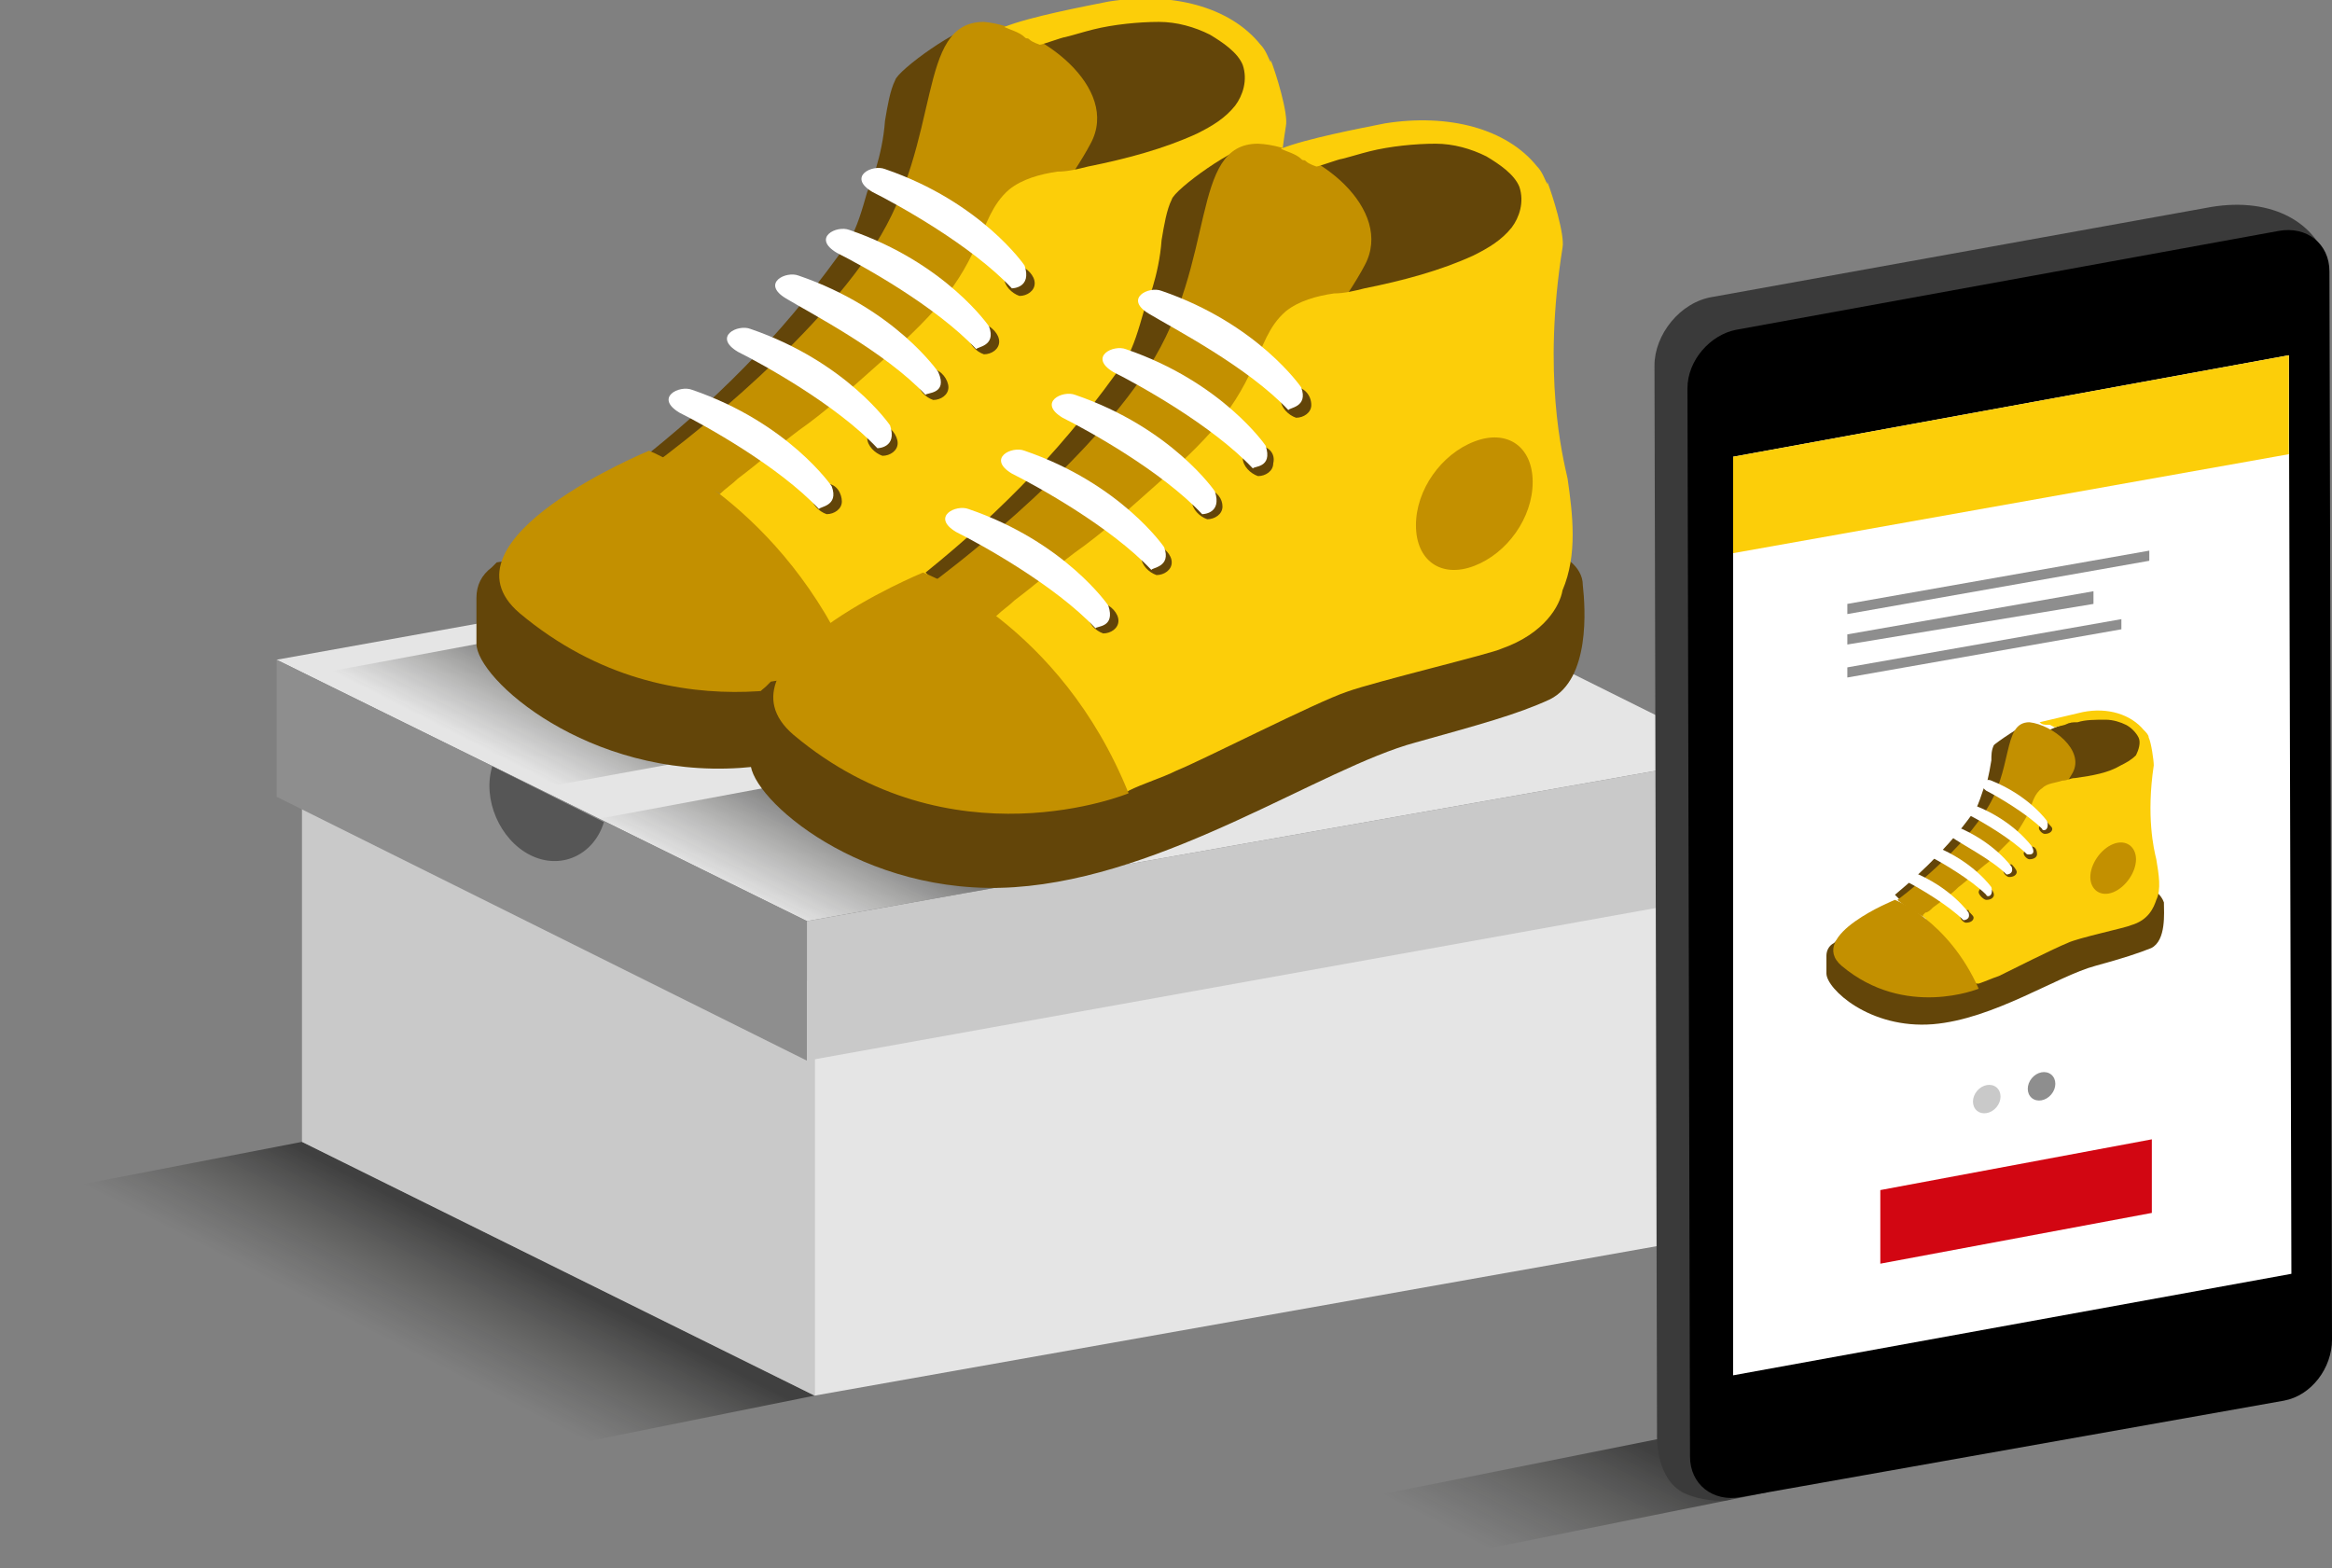
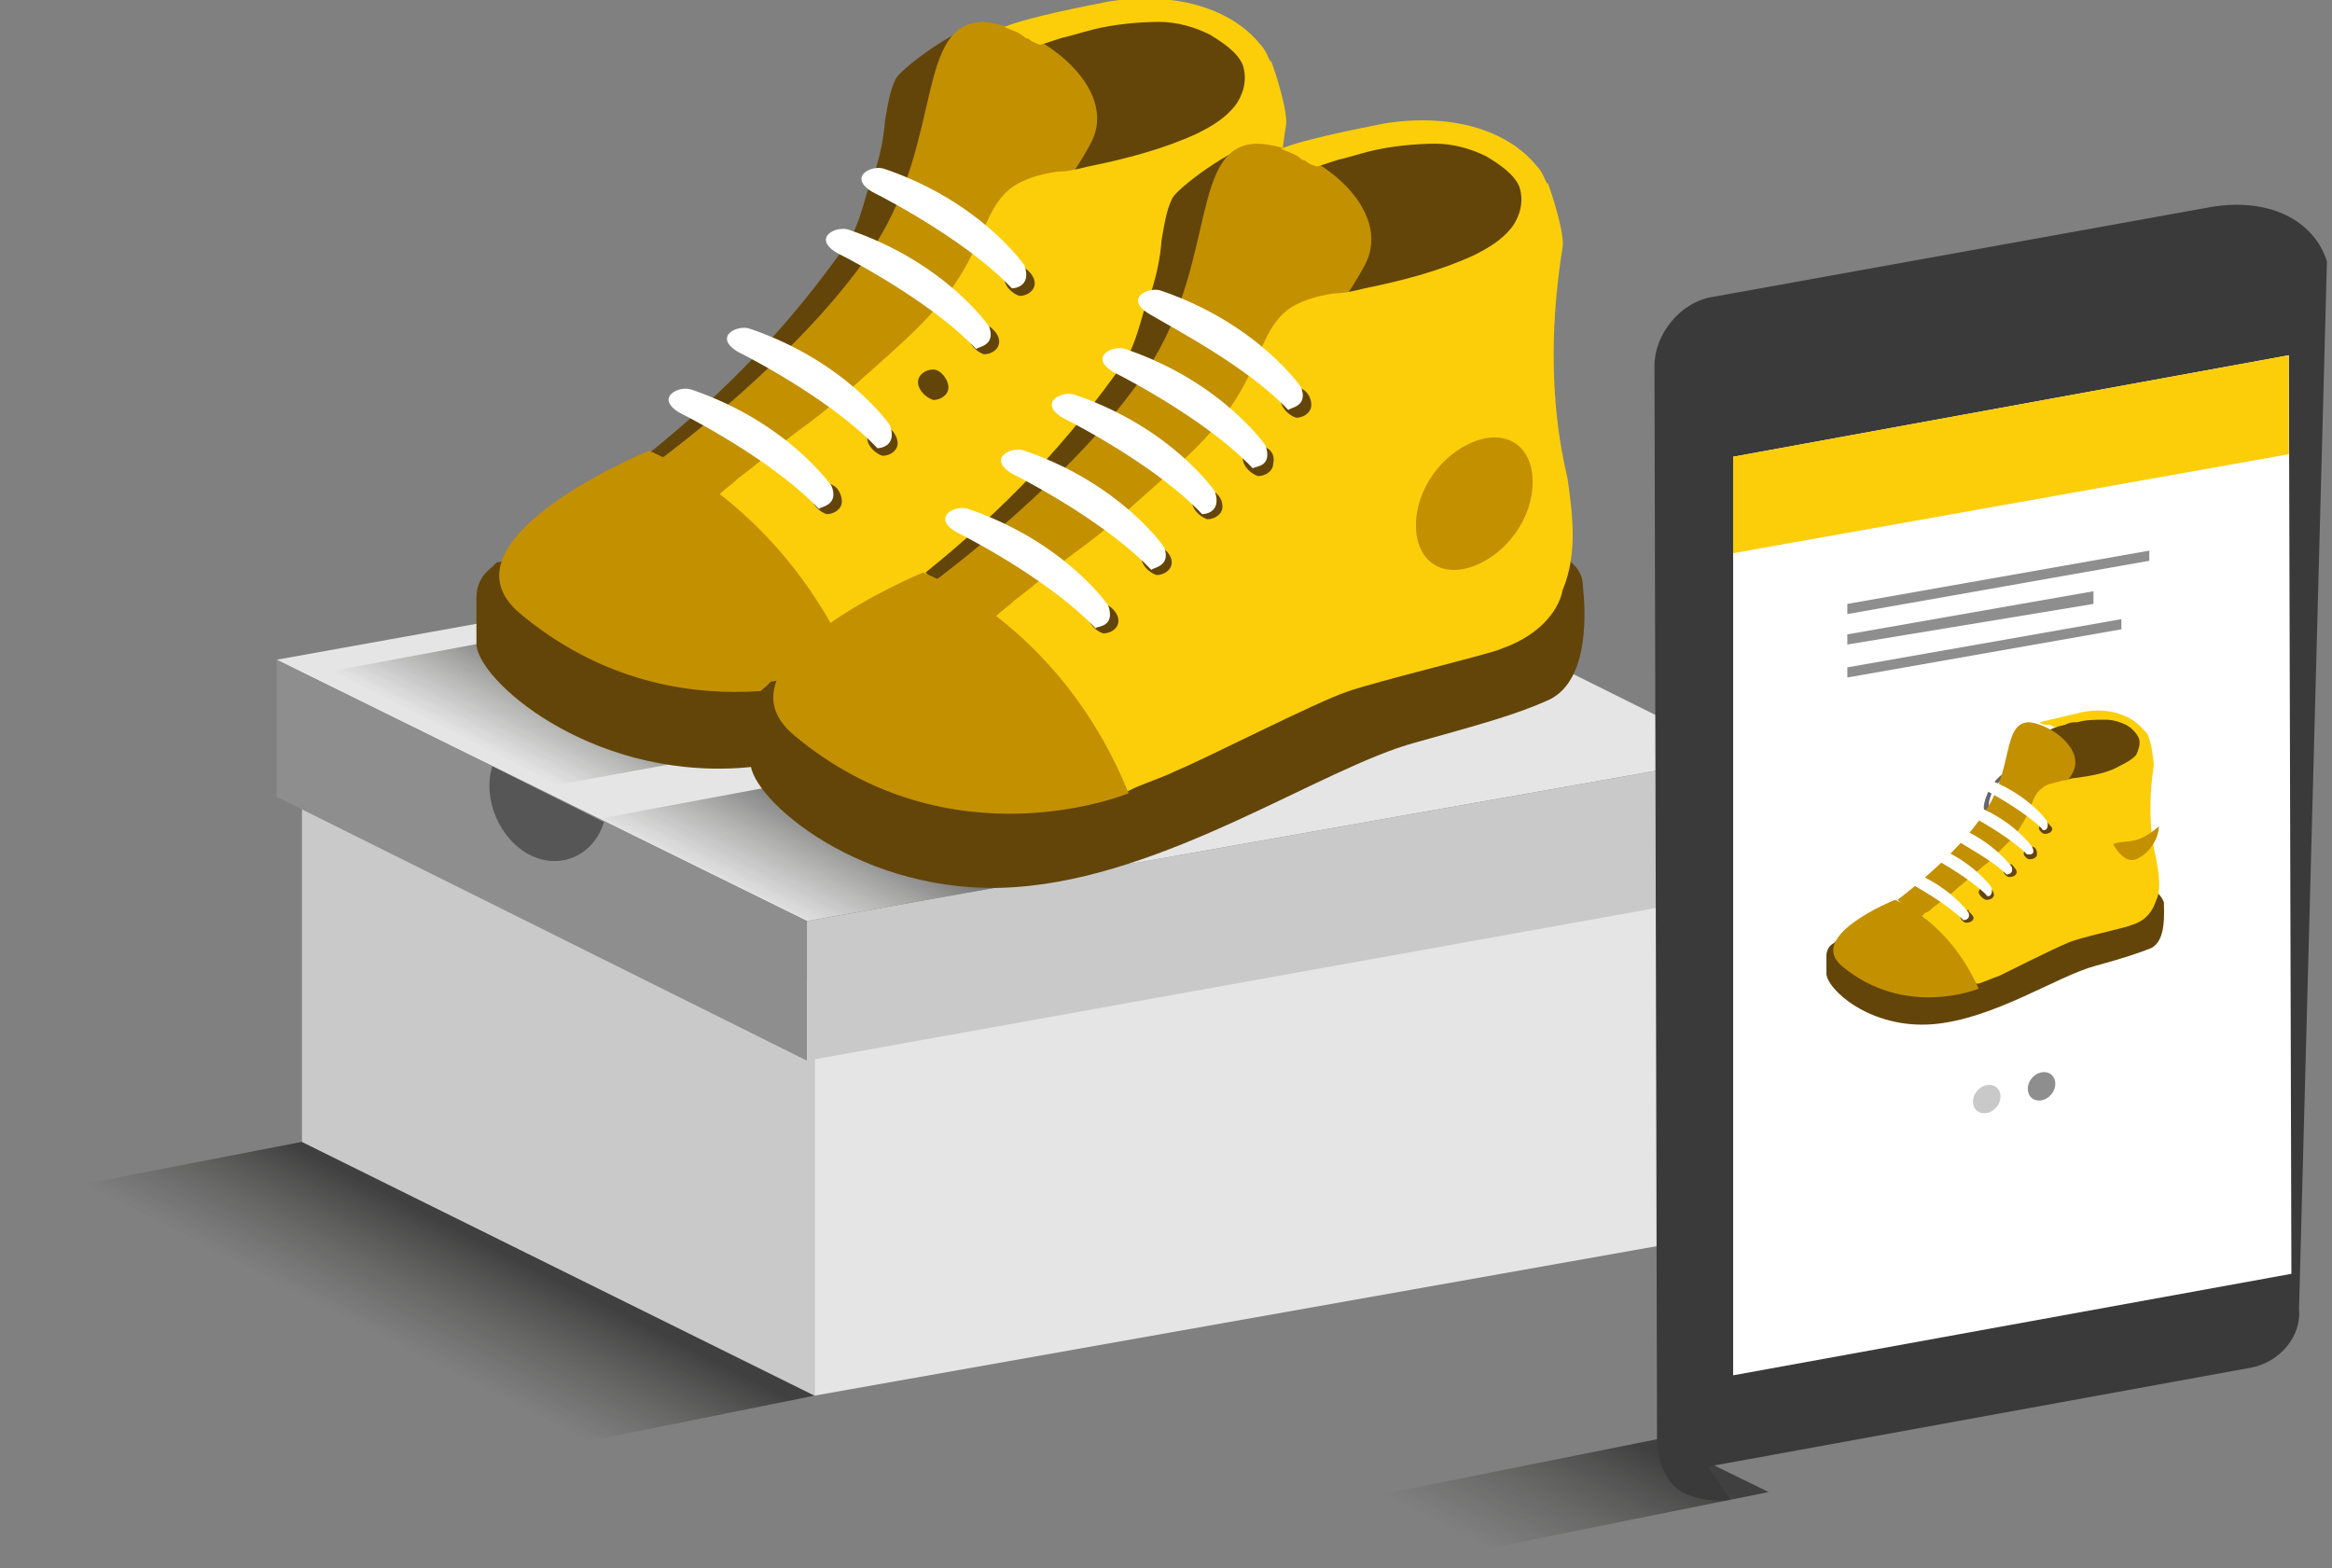
<svg xmlns="http://www.w3.org/2000/svg" version="1.1" id="Layer_1" x="0px" y="0px" viewBox="0 0 91.9 61.8" style="enable-background:new 0 0 91.9 61.8;" xml:space="preserve">
  <rect x="0" y="0" width="91.9" height="61.8" fill="#808080" stroke="none" />
  <g>
    <linearGradient id="SVGID_1_" gradientUnits="userSpaceOnUse" x1="14.286" y1="9.388" x2="17.792" y2="16.269" gradientTransform="matrix(1 0 0 -1 0 64)">
      <stop offset="0.269" style="stop-color:#1D1D1B;stop-opacity:0" />
      <stop offset="0.511" style="stop-color:#181816;stop-opacity:0.364" />
      <stop offset="0.817" style="stop-color:#080807;stop-opacity:0.825" />
      <stop offset="0.933" style="stop-color:#000000" />
    </linearGradient>
    <polygon style="opacity:0.5;fill:url(#SVGID_1_);enable-background:new    ;" points="20.2,57.4 32.1,55 11.9,45 0,47.3  " />
    <polygon style="fill:#C9C9C9;" points="32.1,38.8 32.1,55 11.9,45 11.9,28.8  " />
    <polygon style="fill:#E5E5E5;" points="32.1,38.8 32.1,55 67.6,48.7 67.6,32.4  " />
    <polygon style="fill:#E5E5E5;" points="31.8,36.3 68.5,29.8 47.6,19.4 10.9,26  " />
    <linearGradient id="SVGID_2_" gradientUnits="userSpaceOnUse" x1="28.476" y1="26.912" x2="31.756" y2="33.349" gradientTransform="matrix(1 0 0 -1 0 64)">
      <stop offset="0.269" style="stop-color:#1D1D1B;stop-opacity:0" />
      <stop offset="0.511" style="stop-color:#181816;stop-opacity:0.364" />
      <stop offset="0.817" style="stop-color:#080807;stop-opacity:0.825" />
      <stop offset="0.933" style="stop-color:#000000" />
    </linearGradient>
    <polygon style="opacity:0.5;fill:url(#SVGID_2_);enable-background:new    ;" points="28.6,37 40,34.9 34.7,33.2 30.4,31    20.2,32.9  " />
    <linearGradient id="SVGID_3_" gradientUnits="userSpaceOnUse" x1="18.442" y1="32.79" x2="21.485" y2="38.764" gradientTransform="matrix(1 0 0 -1 0 64)">
      <stop offset="0.269" style="stop-color:#1D1D1B;stop-opacity:0" />
      <stop offset="0.511" style="stop-color:#181816;stop-opacity:0.364" />
      <stop offset="0.817" style="stop-color:#080807;stop-opacity:0.825" />
      <stop offset="0.933" style="stop-color:#000000" />
    </linearGradient>
    <polygon style="opacity:0.5;fill:url(#SVGID_3_);enable-background:new    ;" points="19.4,31.4 29.8,29.5 25.1,27.8 20.3,25.1    10.1,27  " />
    <polygon style="fill:#8E8E8E;" points="31.8,36.3 31.8,41.8 10.9,31.4 10.9,26  " />
    <g id="Desktop_37_" transform="translate(-212 -2602)">
      <g id="new_used_shoes_37_" transform="translate(213 2602)">
        <g id="Group-5-Copy_73_" transform="translate(367.976 .063)">
          <path style="fill:#66656E;" d="M-332,5.7c-1.2,0.5-2.3,1.9-2.3,3.3s1,2.1,2.3,1.6c1.2-0.5,2.3-1.9,2.3-3.3      C-329.8,5.9-330.8,5.2-332,5.7 M-332.1,5.4c1.3-0.5,2.4,0.3,2.4,1.7s-1.1,3-2.4,3.5s-2.4-0.3-2.4-1.7S-333.5,5.9-332.1,5.4" />
          <polygon style="fill:#66656E;" points="-332.2,6 -332.2,6 -331.9,7.1 -330.7,6.7 -331.7,7.8 -331.3,8.9 -332.2,8.5 -333.1,9.7       -332.8,8.3 -333.7,7.9 -332.6,7.4     " />
          <path style="fill:#634509;" d="M-330.5,1c-0.6-0.1-3.1,1.7-3.2,2.1c-0.2,0.4-0.3,1-0.4,1.6c-0.1,1.4-0.6,2.6-0.7,2.8      c-0.2,0.7-0.4,1.4-0.7,1.9c-2.3,3.3-4.8,5.9-7.9,8.4l0.7,0.7c0,0,9-6.2,9.9-11.5c0.1-0.6,0.2-1.1,0.2-1.5c0-0.2,0.3-0.6,0.4-0.8      c0.1-0.3,0.2-0.6,0.3-0.9C-331.7,3.3-330.3,1-330.5,1" />
          <g>
            <path style="fill:#634509;" d="M-328.8,1.7c0,0,3.5-2.1,6.9-1.1c3.4,0.9,2.7,3.1,1.7,4s-4.5,2.2-9.5,2.8L-328.8,1.7z" />
          </g>
          <g>
            <path style="fill:#634509;" d="M-318.3,17.1c0,0,0.9,0.4,0.9,1.2c0.1,0.9,0.3,3.7-1.3,4.5c-1.3,0.6-2.8,1-5.3,1.7       c-3.7,1-9.8,5.3-15.8,5.7c-6,0.4-10.4-3.5-10.4-4.9v-1.8c0-0.5,0.2-0.9,0.6-1.2l0.2-0.2L-318.3,17.1z" />
          </g>
          <path style="fill:#C39000;" d="M-330.2,0.8c-2.7,0-1.6,4.6-4.3,8.8c-2.7,4.2-8.4,8.4-8.4,8.4s0.6,0.4,2.3,1.4l0.5,0.3      c6.8-3.6,12.9-11.8,14.1-14.1C-324.8,3.4-328,1-330.2,0.8" />
          <path style="fill:#FCCE09;" d="M-318.1,14c-0.2-0.9-1-4.1-0.2-9.1c0.1-0.5-0.4-2.1-0.6-2.6c0,0,0,0,0,0.1      c-0.1-0.2-0.2-0.5-0.4-0.7c-1.2-1.5-3.5-2.1-6-1.7c-1,0.2-3.1,0.6-4.1,1c0.2,0.1,0.6,0.2,0.8,0.4c0.1,0.1,0.1,0,0.2,0.1      s0.4,0.2,0.4,0.2c0.1,0,0.9-0.3,1-0.3c0.4-0.1,0.7-0.2,1.1-0.3c0.8-0.2,1.8-0.3,2.6-0.3c0.7,0,1.4,0.2,2,0.5      c0.5,0.3,1.1,0.7,1.3,1.2c0.2,0.6,0,1.2-0.3,1.6c-0.4,0.5-0.9,0.8-1.5,1.1c-1.3,0.6-2.8,1-4.3,1.3c-0.4,0.1-0.8,0.2-1.2,0.2      c-0.7,0.1-1.4,0.3-1.9,0.7c-0.7,0.6-0.9,1.4-1.3,2.2c-0.4,0.9-0.9,1.7-1.6,2.5c-0.8,0.9-1.6,1.6-2.5,2.4s-1.9,1.7-2.9,2.4      c-0.8,0.6-1.6,1.3-2.4,1.9c-0.2,0.2-0.5,0.4-0.7,0.6l-0.2,0.1c0,0-0.1,0-0.1,0.1l0.1,0.2c0.1,0.2,0.2,0.4,0.3,0.5      c0.3,0.5,0.6,1,1,1.5c0.3,0.5,0.6,1.1,1.1,1.6c0.7,0.8,1.5,1.6,2.2,2.5c0.1,0.1,0.2,0.3,0.4,0.4l0.1,0.1h0.1      c0.1,0,0.2-0.1,0.2-0.1c0.6-0.3,1.3-0.5,1.9-0.8c1-0.4,5.5-2.7,6.7-3.1c1.1-0.4,5.7-1.5,6.1-1.7c1.7-0.6,2.3-1.7,2.4-2.3      C-317.6,17-317.8,15.5-318.1,14" />
          <path style="fill:#634509;" d="M-335.8,19.7c0,0.3-0.3,0.5-0.6,0.5c-0.3-0.1-0.6-0.4-0.6-0.7c0-0.3,0.3-0.5,0.6-0.5      C-336,19-335.8,19.4-335.8,19.7" />
          <path style="fill:#634509;" d="M-333.6,17.4c0,0.3-0.3,0.5-0.6,0.5c-0.3-0.1-0.6-0.4-0.6-0.7c0-0.3,0.3-0.5,0.6-0.5      C-333.9,16.7-333.6,17.1-333.6,17.4" />
          <path style="fill:#634509;" d="M-331.6,15.2c0,0.3-0.3,0.5-0.6,0.5c-0.3-0.1-0.6-0.4-0.6-0.7s0.3-0.5,0.6-0.5      S-331.6,14.9-331.6,15.2" />
          <path style="fill:#634509;" d="M-329.6,13.4c0,0.3-0.3,0.5-0.6,0.5c-0.3-0.1-0.6-0.4-0.6-0.7s0.3-0.5,0.6-0.5      C-329.9,12.8-329.6,13.1-329.6,13.4" />
          <path style="fill:#634509;" d="M-328.2,11.1c0,0.3-0.3,0.5-0.6,0.5c-0.3-0.1-0.6-0.4-0.6-0.7s0.3-0.5,0.6-0.5      C-328.5,10.5-328.2,10.8-328.2,11.1" />
          <path style="fill:#C39000;" d="M-335.3,26.4c0,0-7,2.9-13.2-2.3c-3.4-2.9,5.1-6.4,5.1-6.4S-338.1,19.8-335.3,26.4z" />
          <path style="fill:#FFFFFF;" d="M-336.2,19.1c0,0-1.7-2.5-5.5-3.8c-0.5-0.2-1.5,0.3-0.5,0.9c1,0.5,3.9,2.1,5.5,3.8      C-336.7,19.9-335.9,19.9-336.2,19.1" />
          <path style="fill:#FFFFFF;" d="M-333.9,16.7c0,0-1.7-2.5-5.5-3.8c-0.5-0.2-1.5,0.3-0.5,0.9c1,0.5,3.9,2.1,5.5,3.8      C-334.4,17.6-333.6,17.6-333.9,16.7" />
-           <path style="fill:#FFFFFF;" d="M-332,14.6c0,0-1.7-2.5-5.5-3.8c-0.5-0.2-1.5,0.3-0.5,0.9s3.9,2.1,5.5,3.8      C-332.5,15.4-331.6,15.5-332,14.6" />
          <path style="fill:#FFFFFF;" d="M-330,12.8c0,0-1.7-2.5-5.5-3.8c-0.5-0.2-1.5,0.3-0.5,0.9c1,0.5,3.9,2.1,5.5,3.8      C-330.5,13.6-329.7,13.6-330,12.8" />
          <path style="fill:#FFFFFF;" d="M-328.6,10.4c0,0-1.7-2.5-5.5-3.8c-0.5-0.2-1.5,0.3-0.5,0.9c1,0.5,3.9,2.1,5.5,3.8      C-329.1,11.3-328.3,11.3-328.6,10.4" />
          <path style="fill:#634509;" d="M-322.3,12.6c-1.2,0.4-2.3,1.9-2.3,3.2s1,2,2.2,1.6s2.3-1.9,2.3-3.2      C-320,12.8-321,12.1-322.3,12.6 M-322.4,12.3c1.3-0.5,2.4,0.3,2.4,1.7s-1.1,2.9-2.4,3.4s-2.4-0.3-2.4-1.7      S-323.7,12.8-322.4,12.3" />
          <g>
            <polygon style="fill:#634509;" points="-322.2,13.3 -322.2,13.3 -321.9,14.4 -320.7,13.9 -321.6,15.1 -321.3,16.2 -322.2,15.8        -323.1,16.9 -322.8,15.5 -323.7,15.1 -322.6,14.7      " />
          </g>
        </g>
      </g>
    </g>
    <polygon style="fill:#C9C9C9;" points="31.8,36.3 31.8,41.8 68.5,35.2 68.5,29.8  " />
    <linearGradient id="SVGID_4_" gradientUnits="userSpaceOnUse" x1="57.884" y1="0.498" x2="62.214" y2="8.998" gradientTransform="matrix(1 0 0 -1 0 64)">
      <stop offset="0.269" style="stop-color:#1D1D1B;stop-opacity:0" />
      <stop offset="0.511" style="stop-color:#181816;stop-opacity:0.364" />
      <stop offset="0.817" style="stop-color:#080807;stop-opacity:0.825" />
      <stop offset="0.933" style="stop-color:#000000" />
    </linearGradient>
    <polygon style="opacity:0.5;fill:url(#SVGID_4_);enable-background:new    ;" points="54.8,61.8 69.7,58.8 65.4,56.7 50.4,59.7     " />
    <path style="fill:#3A3A3A;" d="M67.3,57.8l21.4-3.9c1.1-0.2,2-1.2,1.9-2.3l1.1-41.3c-0.5-1.6-2.3-2.6-4.8-2.1l-19.4,3.5   c-1.3,0.2-2.3,1.5-2.3,2.7l0.1,42.1c0,0-0.1,1.9,1.2,2.4c0.5,0.2,1.2,0.3,1.7,0.2" />
-     <path d="M90,55.2L68.6,59c-1.1,0.2-2-0.5-2-1.6l-0.1-42.1c0-1.1,0.9-2.1,1.9-2.3l21.4-3.9c1.1-0.2,2,0.5,2,1.6l0.1,42.1   C91.9,53.9,91.1,55,90,55.2z" />
    <polygon style="fill:#FFFFFF;" points="90.3,50.2 68.3,54.2 68.3,18 90.2,14  " />
    <polygon style="fill:#FCCE09;" points="90.2,17.9 68.3,21.8 68.3,18 90.2,14  " />
    <g>
-       <polygon style="fill:#D20612;" points="84.8,47.8 74.1,49.8 74.1,46.9 84.8,44.9   " />
-     </g>
+       </g>
    <g id="Desktop_36_" transform="translate(-212 -2602)">
      <g id="new_used_shoes_36_" transform="translate(213 2602)">
        <g id="Group-5-Copy_71_" transform="translate(367.976 .063)">
          <path style="fill:#66656E;" d="M-289.7,30.4c-0.5,0.2-0.9,0.8-0.9,1.3c0,0.5,0.4,0.8,0.9,0.7c0.5-0.2,0.9-0.8,0.9-1.3      C-288.8,30.5-289.2,30.2-289.7,30.4 M-289.8,30.3c0.5-0.2,1,0.1,1,0.7s-0.4,1.2-1,1.4c-0.5,0.2-1-0.1-1-0.7      C-290.7,31.1-290.3,30.5-289.8,30.3" />
          <polygon style="fill:#66656E;" points="-289.8,30.6 -289.8,30.6 -289.6,31 -289.2,30.8 -289.6,31.3 -289.4,31.7 -289.8,31.6       -290.2,32 -290,31.5 -290.4,31.3 -289.9,31.1     " />
          <g transform="rotate(-31 245.222 -117.884)">
            <path style="fill:#FFFFFF;" d="M-289.6-269.4" />
          </g>
-           <path style="fill:#634509;" d="M-289.1,28.5c-0.2,0-1.2,0.7-1.3,0.8c-0.1,0.2-0.1,0.4-0.1,0.6c-0.1,0.6-0.2,1.1-0.3,1.1      c-0.1,0.3-0.2,0.6-0.3,0.8c-0.9,1.3-2,2.4-3.2,3.4l0.3,0.3c0,0,3.7-2.5,4-4.7c0-0.3,0.1-0.5,0.1-0.6s0.1-0.2,0.2-0.3      c0.1-0.1,0.1-0.2,0.1-0.3C-289.6,29.5-289,28.5-289.1,28.5" />
          <g>
            <path style="fill:#634509;" d="M-288.4,28.8c0,0,1.4-0.8,2.8-0.5c1.4,0.4,1.1,1.3,0.7,1.6c-0.4,0.4-1.8,0.9-3.9,1.1       L-288.4,28.8z" />
          </g>
          <g>
            <path style="fill:#634509;" d="M-284.1,35c0,0,0.3,0.2,0.4,0.5c0,0.4,0.1,1.5-0.5,1.8c-0.5,0.2-1.1,0.4-2.2,0.7       c-1.5,0.4-4,2.1-6.4,2.3c-2.5,0.2-4.2-1.4-4.2-2v-0.7c0-0.2,0.1-0.4,0.3-0.5l0.1-0.1L-284.1,35z" />
          </g>
          <path style="fill:#C39000;" d="M-289,28.4c-1.1,0-0.6,1.9-1.8,3.6c-1.1,1.7-3.4,3.4-3.4,3.4s0.2,0.2,0.9,0.6l0.2,0.1      c2.8-1.5,5.3-4.8,5.8-5.7C-286.8,29.5-288.1,28.5-289,28.4" />
          <path style="fill:#FCCE09;" d="M-284,33.8c-0.1-0.4-0.4-1.7-0.1-3.7c0-0.2-0.1-0.9-0.2-1.1l0,0c0-0.1-0.1-0.2-0.2-0.3      c-0.5-0.6-1.4-0.9-2.4-0.7c-0.4,0.1-1.3,0.3-1.7,0.4c0.1,0.1,0.2,0.1,0.3,0.1h0.1l0.2,0.1l0.4-0.1c0.2-0.1,0.3-0.1,0.5-0.1      c0.3-0.1,0.7-0.1,1.1-0.1c0.3,0,0.6,0.1,0.8,0.2c0.2,0.1,0.4,0.3,0.5,0.5s0,0.5-0.1,0.7c-0.2,0.2-0.4,0.3-0.6,0.4      c-0.5,0.3-1.1,0.4-1.8,0.5c-0.2,0-0.3,0.1-0.5,0.1c-0.3,0.1-0.6,0.1-0.8,0.3c-0.3,0.2-0.4,0.6-0.5,0.9c-0.2,0.4-0.4,0.7-0.6,1      c-0.3,0.3-0.7,0.7-1,1c-0.4,0.3-0.8,0.7-1.2,1c-0.3,0.3-0.6,0.5-1,0.8c-0.1,0.1-0.2,0.2-0.3,0.2l-0.1,0.1l0,0c0,0,0,0.1,0.1,0.1      c0,0.1,0.1,0.1,0.1,0.2c0.1,0.2,0.3,0.4,0.4,0.6c0.1,0.2,0.3,0.4,0.4,0.6c0.3,0.3,0.6,0.7,0.9,1c0.1,0.1,0.1,0.1,0.2,0.2l0,0      l0,0h0.1c0.3-0.1,0.5-0.2,0.8-0.3c0.4-0.2,2.2-1.1,2.7-1.3c0.4-0.2,2.3-0.6,2.5-0.7c0.7-0.2,0.9-0.7,1-1      C-283.8,35-283.9,34.4-284,33.8" />
          <path style="fill:#634509;" d="M-291.2,36.1c0,0.1-0.1,0.2-0.3,0.2c-0.1,0-0.3-0.2-0.2-0.3c0-0.1,0.1-0.2,0.3-0.2      C-291.4,35.9-291.2,36-291.2,36.1" />
          <path style="fill:#634509;" d="M-290.4,35.2c0,0.1-0.1,0.2-0.3,0.2c-0.1,0-0.3-0.2-0.3-0.3s0.1-0.2,0.3-0.2      S-290.4,35.1-290.4,35.2" />
          <path style="fill:#634509;" d="M-289.5,34.3c0,0.1-0.1,0.2-0.3,0.2c-0.1,0-0.3-0.2-0.2-0.3c0-0.1,0.1-0.2,0.3-0.2      C-289.7,34-289.5,34.2-289.5,34.3" />
          <path style="fill:#634509;" d="M-288.7,33.6c0,0.1-0.1,0.2-0.3,0.2c-0.1,0-0.3-0.2-0.2-0.3c0-0.1,0.1-0.2,0.3-0.2      C-288.8,33.3-288.7,33.4-288.7,33.6" />
          <path style="fill:#634509;" d="M-288.1,32.6c0,0.1-0.1,0.2-0.3,0.2c-0.1,0-0.3-0.2-0.2-0.3c0-0.1,0.1-0.2,0.3-0.2      C-288.3,32.4-288.1,32.5-288.1,32.6" />
          <path style="fill:#C39000;" d="M-291,38.9c0,0-2.9,1.2-5.4-0.9c-1.4-1.2,2.1-2.6,2.1-2.6S-292.2,36.2-291,38.9z" />
          <path style="fill:#FFFFFF;" d="M-291.4,35.9c0,0-0.7-1-2.2-1.6c-0.2-0.1-0.6,0.1-0.2,0.4c0.4,0.2,1.6,0.9,2.2,1.5      C-291.6,36.2-291.3,36.2-291.4,35.9" />
          <path style="fill:#FFFFFF;" d="M-290.5,34.9c0,0-0.7-1-2.2-1.6c-0.2-0.1-0.6,0.1-0.2,0.4c0.4,0.2,1.6,0.9,2.2,1.5      C-290.7,35.3-290.4,35.3-290.5,34.9" />
          <path style="fill:#FFFFFF;" d="M-289.7,34.1c0,0-0.7-1-2.2-1.6c-0.2-0.1-0.6,0.1-0.2,0.4s1.6,0.9,2.2,1.5      C-289.9,34.4-289.6,34.4-289.7,34.1" />
          <path style="fill:#FFFFFF;" d="M-288.9,33.3c0,0-0.7-1-2.2-1.6c-0.2-0.1-0.6,0.1-0.2,0.4c0.4,0.2,1.6,0.9,2.2,1.5      C-289.1,33.6-288.7,33.7-288.9,33.3" />
          <path style="fill:#FFFFFF;" d="M-288.3,32.3c0,0-0.7-1-2.2-1.6c-0.2-0.1-0.6,0.1-0.2,0.4c0.4,0.2,1.6,0.9,2.2,1.5      C-288.5,32.7-288.2,32.7-288.3,32.3" />
-           <path style="fill:#C39000;" d="M-285.7,33.2c-0.5,0.2-0.9,0.8-0.9,1.3s0.4,0.8,0.9,0.6s0.9-0.8,0.9-1.3      C-284.8,33.3-285.2,33-285.7,33.2" />
+           <path style="fill:#C39000;" d="M-285.7,33.2s0.4,0.8,0.9,0.6s0.9-0.8,0.9-1.3      C-284.8,33.3-285.2,33-285.7,33.2" />
        </g>
      </g>
    </g>
    <ellipse transform="matrix(0.642 -0.766 0.766 0.642 -5.142 75.493)" style="fill:#C9C9C9;" cx="78.3" cy="43.3" rx="0.6" ry="0.5" />
    <ellipse transform="matrix(0.642 -0.766 0.766 0.642 -4.012 76.996)" style="fill:#8E8E8E;" cx="80.5" cy="42.8" rx="0.6" ry="0.5" />
    <polygon style="fill:#8E8E8E;" points="84.7,21.7 72.8,23.8 72.8,24.2 84.7,22.1  " />
    <polygon style="fill:#8E8E8E;" points="83.6,24.4 72.8,26.3 72.8,26.7 83.6,24.8  " />
    <polygon style="fill:#8E8E8E;" points="72.8,25 72.8,25.4 82.5,23.8 82.5,23.3  " />
    <g>
      <g id="Desktop_35_" transform="translate(-212 -2602)">
        <g id="new_used_shoes_35_" transform="translate(213 2602)">
          <g id="Group-5-Copy_66_" transform="translate(367.976 .063)">
            <path style="fill:#66656E;" d="M-321.2,10.4c-1.2,0.5-2.3,1.9-2.3,3.3s1,2.1,2.3,1.6c1.2-0.5,2.3-1.9,2.3-3.3       C-318.9,10.7-319.9,9.9-321.2,10.4 M-321.3,10.1c1.3-0.5,2.4,0.3,2.4,1.7s-1.1,3-2.4,3.5s-2.4-0.3-2.4-1.7       C-323.7,12.2-322.6,10.6-321.3,10.1" />
            <polygon style="fill:#66656E;" points="-321.4,10.8 -321.4,10.8 -321,11.9 -319.9,11.4 -320.8,12.6 -320.5,13.7 -321.4,13.3        -322.3,14.4 -321.9,13 -322.9,12.6 -321.7,12.2      " />
            <g transform="rotate(-31 245.222 -117.884)">
              <path style="fill:#FFFFFF;" d="M-306.1-307.4" />
            </g>
            <path style="fill:#634509;" d="M-319.6,5.7c-0.6-0.1-3.1,1.7-3.2,2.1c-0.2,0.4-0.3,1-0.4,1.6c-0.1,1.4-0.6,2.6-0.7,2.8       c-0.2,0.7-0.4,1.4-0.7,1.9c-2.3,3.3-4.8,5.9-7.9,8.4l0.7,0.7c0,0,9-6.2,9.9-11.5c0.1-0.6,0.2-1.1,0.2-1.5       c0-0.2,0.3-0.6,0.4-0.8c0.1-0.3,0.2-0.6,0.3-0.9C-320.9,8-319.5,5.8-319.6,5.7" />
            <g>
              <path style="fill:#634509;" d="M-318,6.4c0,0,3.5-2.1,6.9-1.1s2.7,3.1,1.7,4c-1,0.9-4.5,2.2-9.5,2.8L-318,6.4z" />
            </g>
            <g>
              <path style="fill:#634509;" d="M-307.5,21.8c0,0,0.9,0.4,0.9,1.2c0.1,0.9,0.3,3.7-1.3,4.5c-1.3,0.6-2.8,1-5.3,1.7        c-3.7,1-9.8,5.3-15.8,5.7s-10.4-3.5-10.4-4.9v-1.8c0-0.5,0.2-0.9,0.6-1.2l0.2-0.2L-307.5,21.8z" />
            </g>
            <path style="fill:#C39000;" d="M-319.4,5.6c-2.7,0-1.6,4.6-4.3,8.8c-2.7,4.2-8.4,8.4-8.4,8.4s0.6,0.4,2.3,1.4l0.5,0.3       c6.8-3.6,12.9-11.8,14.1-14.1C-314,8.2-317.1,5.7-319.4,5.6" />
            <path style="fill:#FCCE09;" d="M-307.2,18.8c-0.2-0.9-1-4.1-0.2-9.1c0.1-0.5-0.4-2.1-0.6-2.6c0,0,0,0,0,0.1       c-0.1-0.2-0.2-0.5-0.4-0.7c-1.2-1.5-3.5-2.1-6-1.7c-1,0.2-3.1,0.6-4.1,1c0.2,0.1,0.6,0.2,0.8,0.4c0.1,0.1,0.1,0,0.2,0.1       s0.4,0.2,0.4,0.2c0.1,0,0.9-0.3,1-0.3c0.4-0.1,0.7-0.2,1.1-0.3c0.8-0.2,1.8-0.3,2.6-0.3c0.7,0,1.4,0.2,2,0.5       c0.5,0.3,1.1,0.7,1.3,1.2c0.2,0.6,0,1.2-0.3,1.6c-0.4,0.5-0.9,0.8-1.5,1.1c-1.3,0.6-2.8,1-4.3,1.3c-0.4,0.1-0.8,0.2-1.2,0.2       c-0.7,0.1-1.4,0.3-1.9,0.7c-0.7,0.6-0.9,1.4-1.3,2.2c-0.4,0.9-0.9,1.7-1.6,2.5c-0.8,0.9-1.6,1.6-2.5,2.4s-1.9,1.7-2.9,2.4       c-0.8,0.6-1.6,1.3-2.4,1.9c-0.2,0.2-0.5,0.4-0.7,0.6l-0.2,0.1c0,0-0.1,0-0.1,0.1l0.1,0.2c0.1,0.2,0.2,0.4,0.3,0.5       c0.3,0.5,0.6,1,1,1.5c0.3,0.5,0.6,1.1,1.1,1.6c0.7,0.8,1.5,1.6,2.2,2.5c0.1,0.1,0.2,0.3,0.4,0.4l0.1,0.1h0.1       c0.1,0,0.2-0.1,0.2-0.1c0.6-0.3,1.3-0.5,1.9-0.8c1-0.4,5.5-2.7,6.7-3.1c1.1-0.4,5.7-1.5,6.1-1.7c1.7-0.6,2.3-1.7,2.4-2.3       C-306.8,21.8-307,20.2-307.2,18.8" />
            <path style="fill:#634509;" d="M-324.9,24.4c0,0.3-0.3,0.5-0.6,0.5c-0.3-0.1-0.6-0.4-0.6-0.7c0-0.3,0.3-0.5,0.6-0.5       C-325.2,23.8-324.9,24.1-324.9,24.4" />
            <path style="fill:#634509;" d="M-322.8,22.1c0,0.3-0.3,0.5-0.6,0.5c-0.3-0.1-0.6-0.4-0.6-0.7c0-0.3,0.3-0.5,0.6-0.5       C-323.1,21.5-322.8,21.8-322.8,22.1" />
            <path style="fill:#634509;" d="M-320.8,19.9c0,0.3-0.3,0.5-0.6,0.5c-0.3-0.1-0.6-0.4-0.6-0.7c0-0.3,0.3-0.5,0.6-0.5       C-321,19.3-320.8,19.6-320.8,19.9" />
            <path style="fill:#634509;" d="M-318.8,18.2c0,0.3-0.3,0.5-0.6,0.5c-0.3-0.1-0.6-0.4-0.6-0.7c0-0.3,0.3-0.5,0.6-0.5       C-319,17.5-318.7,17.8-318.8,18.2" />
            <path style="fill:#634509;" d="M-317.3,15.9c0,0.3-0.3,0.5-0.6,0.5c-0.3-0.1-0.6-0.4-0.6-0.7s0.3-0.5,0.6-0.5       C-317.6,15.2-317.3,15.5-317.3,15.9" />
            <path style="fill:#C39000;" d="M-324.5,31.2c0,0-7,2.9-13.2-2.3c-3.4-2.9,5.1-6.4,5.1-6.4S-327.2,24.5-324.5,31.2z" />
            <path style="fill:#FFFFFF;" d="M-325.3,23.8c0,0-1.7-2.5-5.5-3.8c-0.5-0.2-1.5,0.3-0.5,0.9c1,0.5,3.9,2.1,5.5,3.8       C-325.8,24.6-325,24.7-325.3,23.8" />
            <path style="fill:#FFFFFF;" d="M-323.1,21.5c0,0-1.7-2.5-5.5-3.8c-0.5-0.2-1.5,0.3-0.5,0.9c1,0.5,3.9,2.1,5.5,3.8       C-323.6,22.3-322.8,22.3-323.1,21.5" />
            <path style="fill:#FFFFFF;" d="M-321.1,19.3c0,0-1.7-2.5-5.5-3.8c-0.5-0.2-1.5,0.3-0.5,0.9c1,0.5,3.9,2.1,5.5,3.8       C-321.6,20.2-320.8,20.2-321.1,19.3" />
            <path style="fill:#FFFFFF;" d="M-319.1,17.5c0,0-1.7-2.5-5.5-3.8c-0.5-0.2-1.5,0.3-0.5,0.9c1,0.5,3.9,2.1,5.5,3.8       C-319.6,18.3-318.8,18.4-319.1,17.5" />
            <path style="fill:#FFFFFF;" d="M-317.7,15.2c0,0-1.7-2.5-5.5-3.8c-0.5-0.2-1.5,0.3-0.5,0.9s3.9,2.1,5.5,3.8       C-318.2,16-317.4,16-317.7,15.2" />
          </g>
        </g>
      </g>
      <path style="fill:#C39000;" d="M58.1,17.4c-1.3,0.5-2.3,1.9-2.3,3.3s1,2.1,2.3,1.6s2.3-1.9,2.3-3.3C60.4,17.6,59.4,16.9,58.1,17.4    " />
    </g>
    <path style="fill:#565656;" d="M19.4,30.2c-0.4,1.3,0.3,2.9,1.5,3.5s2.5,0,2.9-1.3" />
  </g>
</svg>